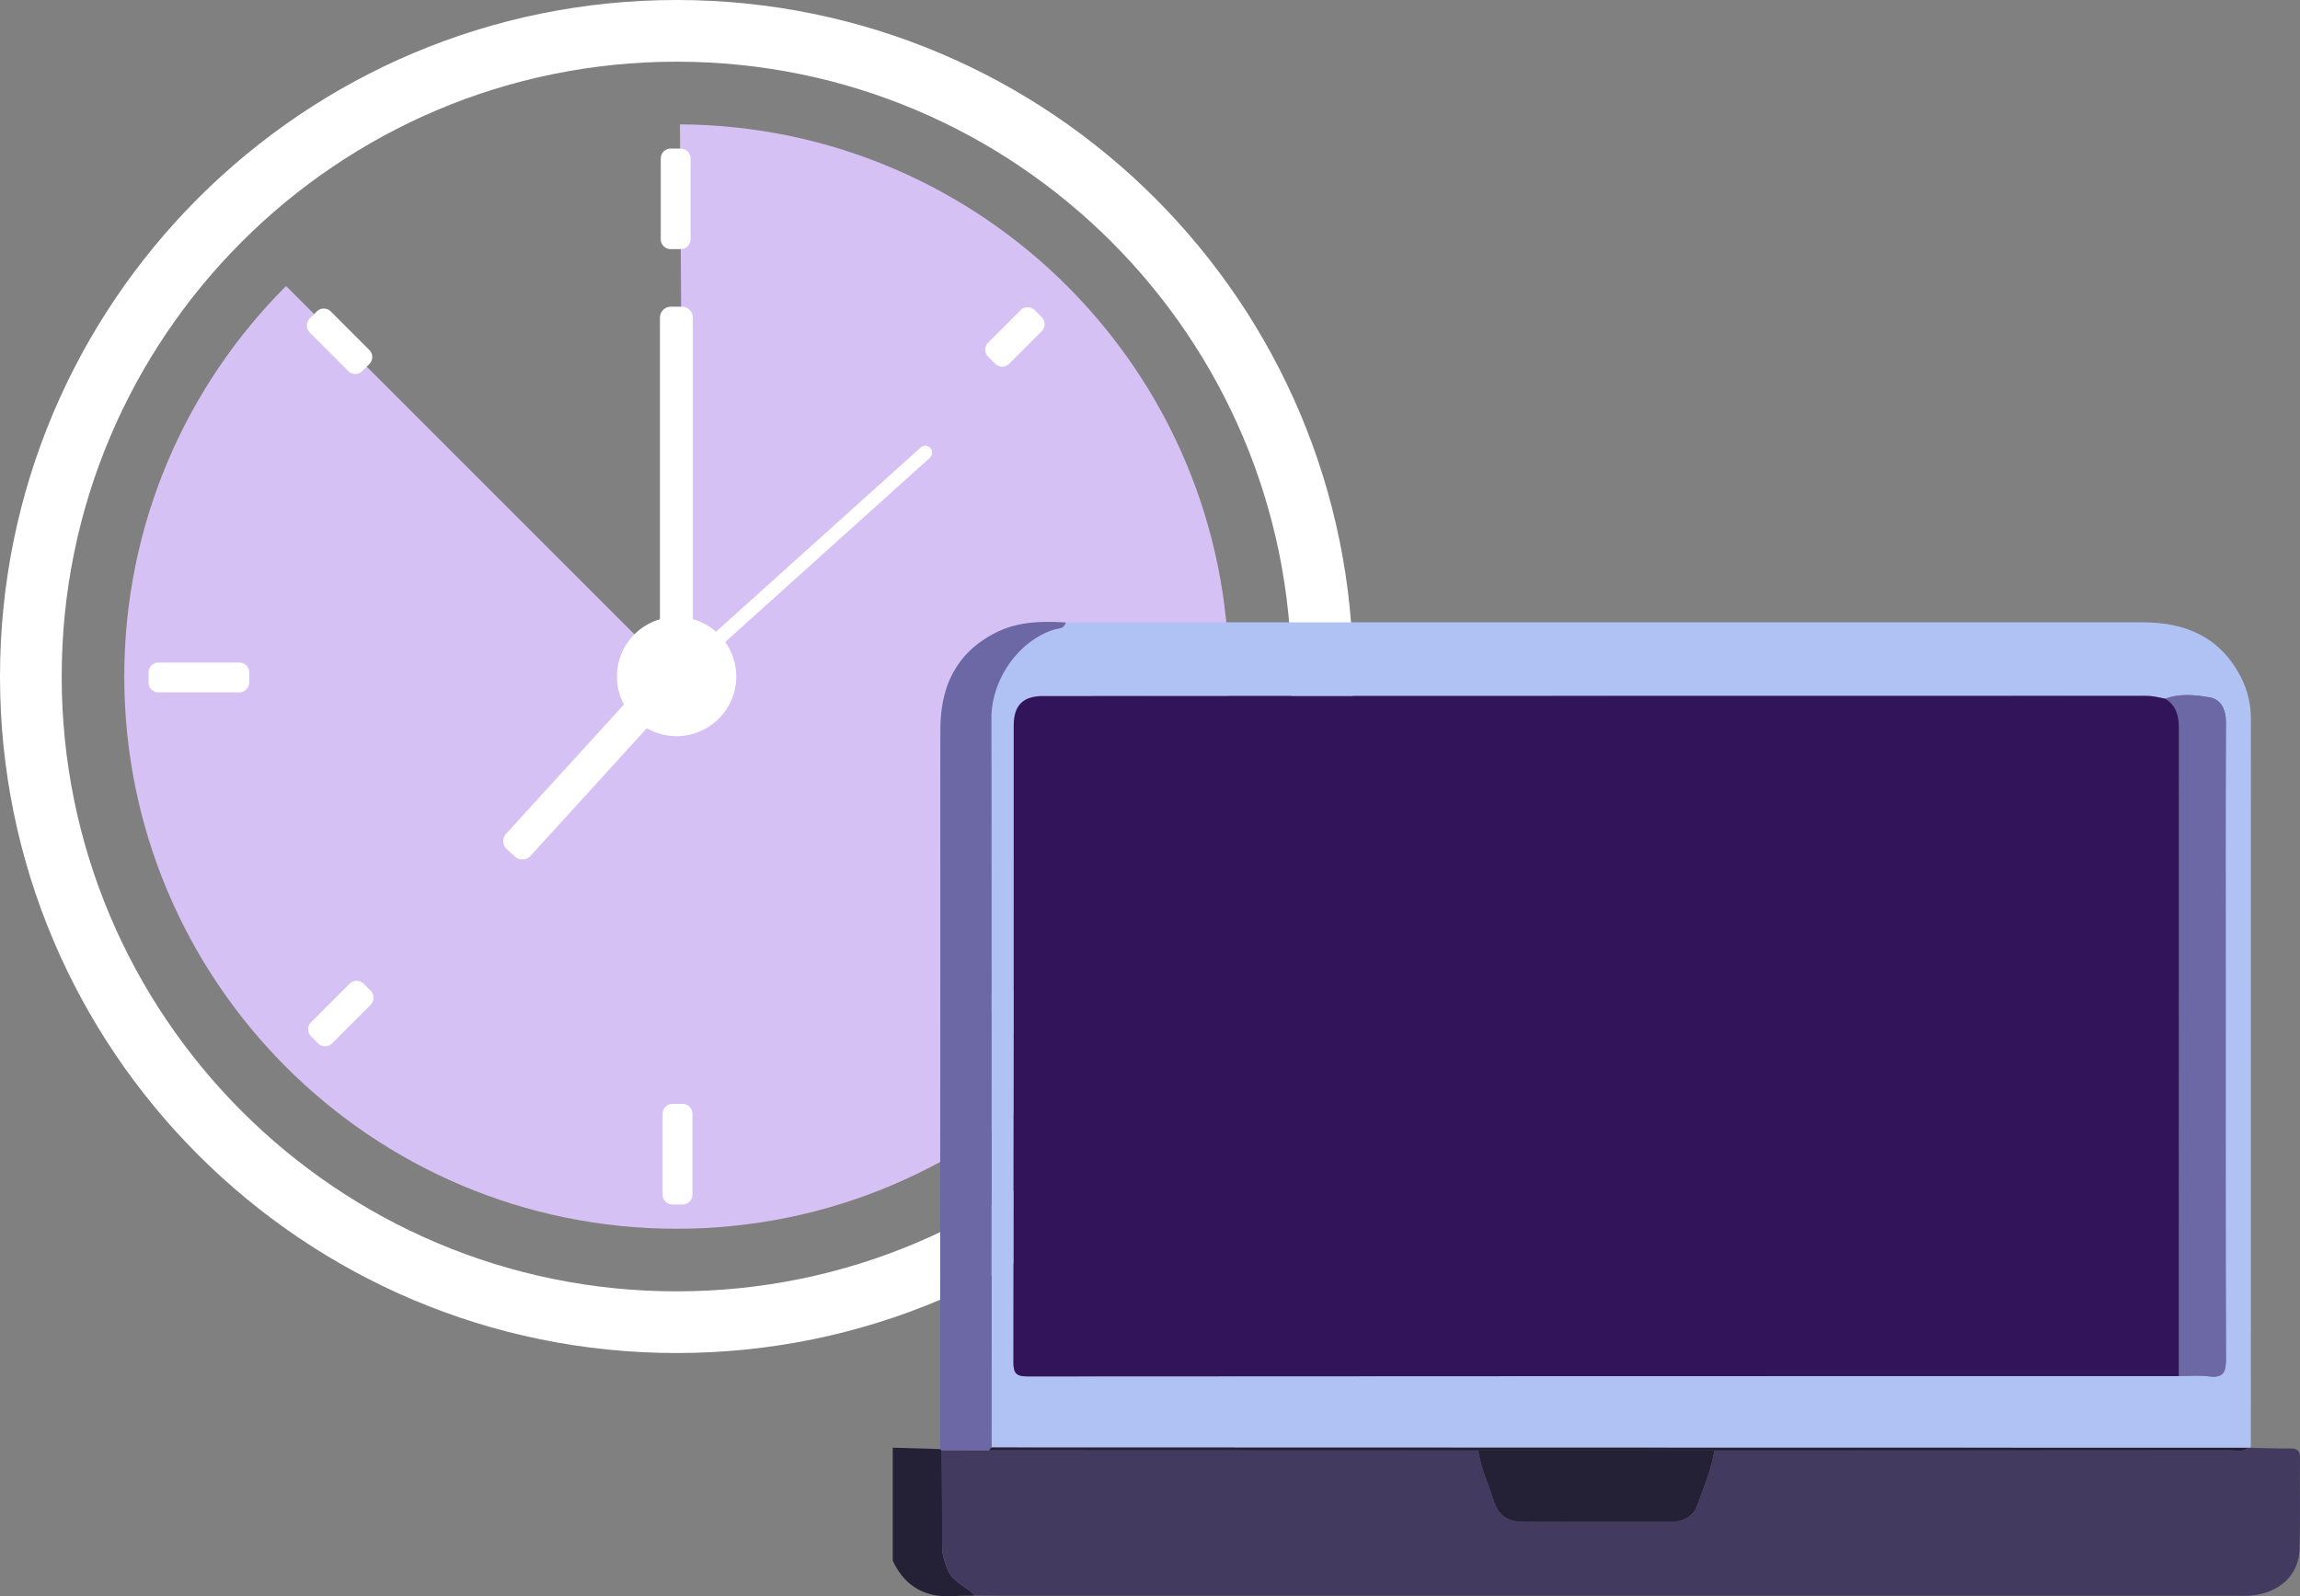
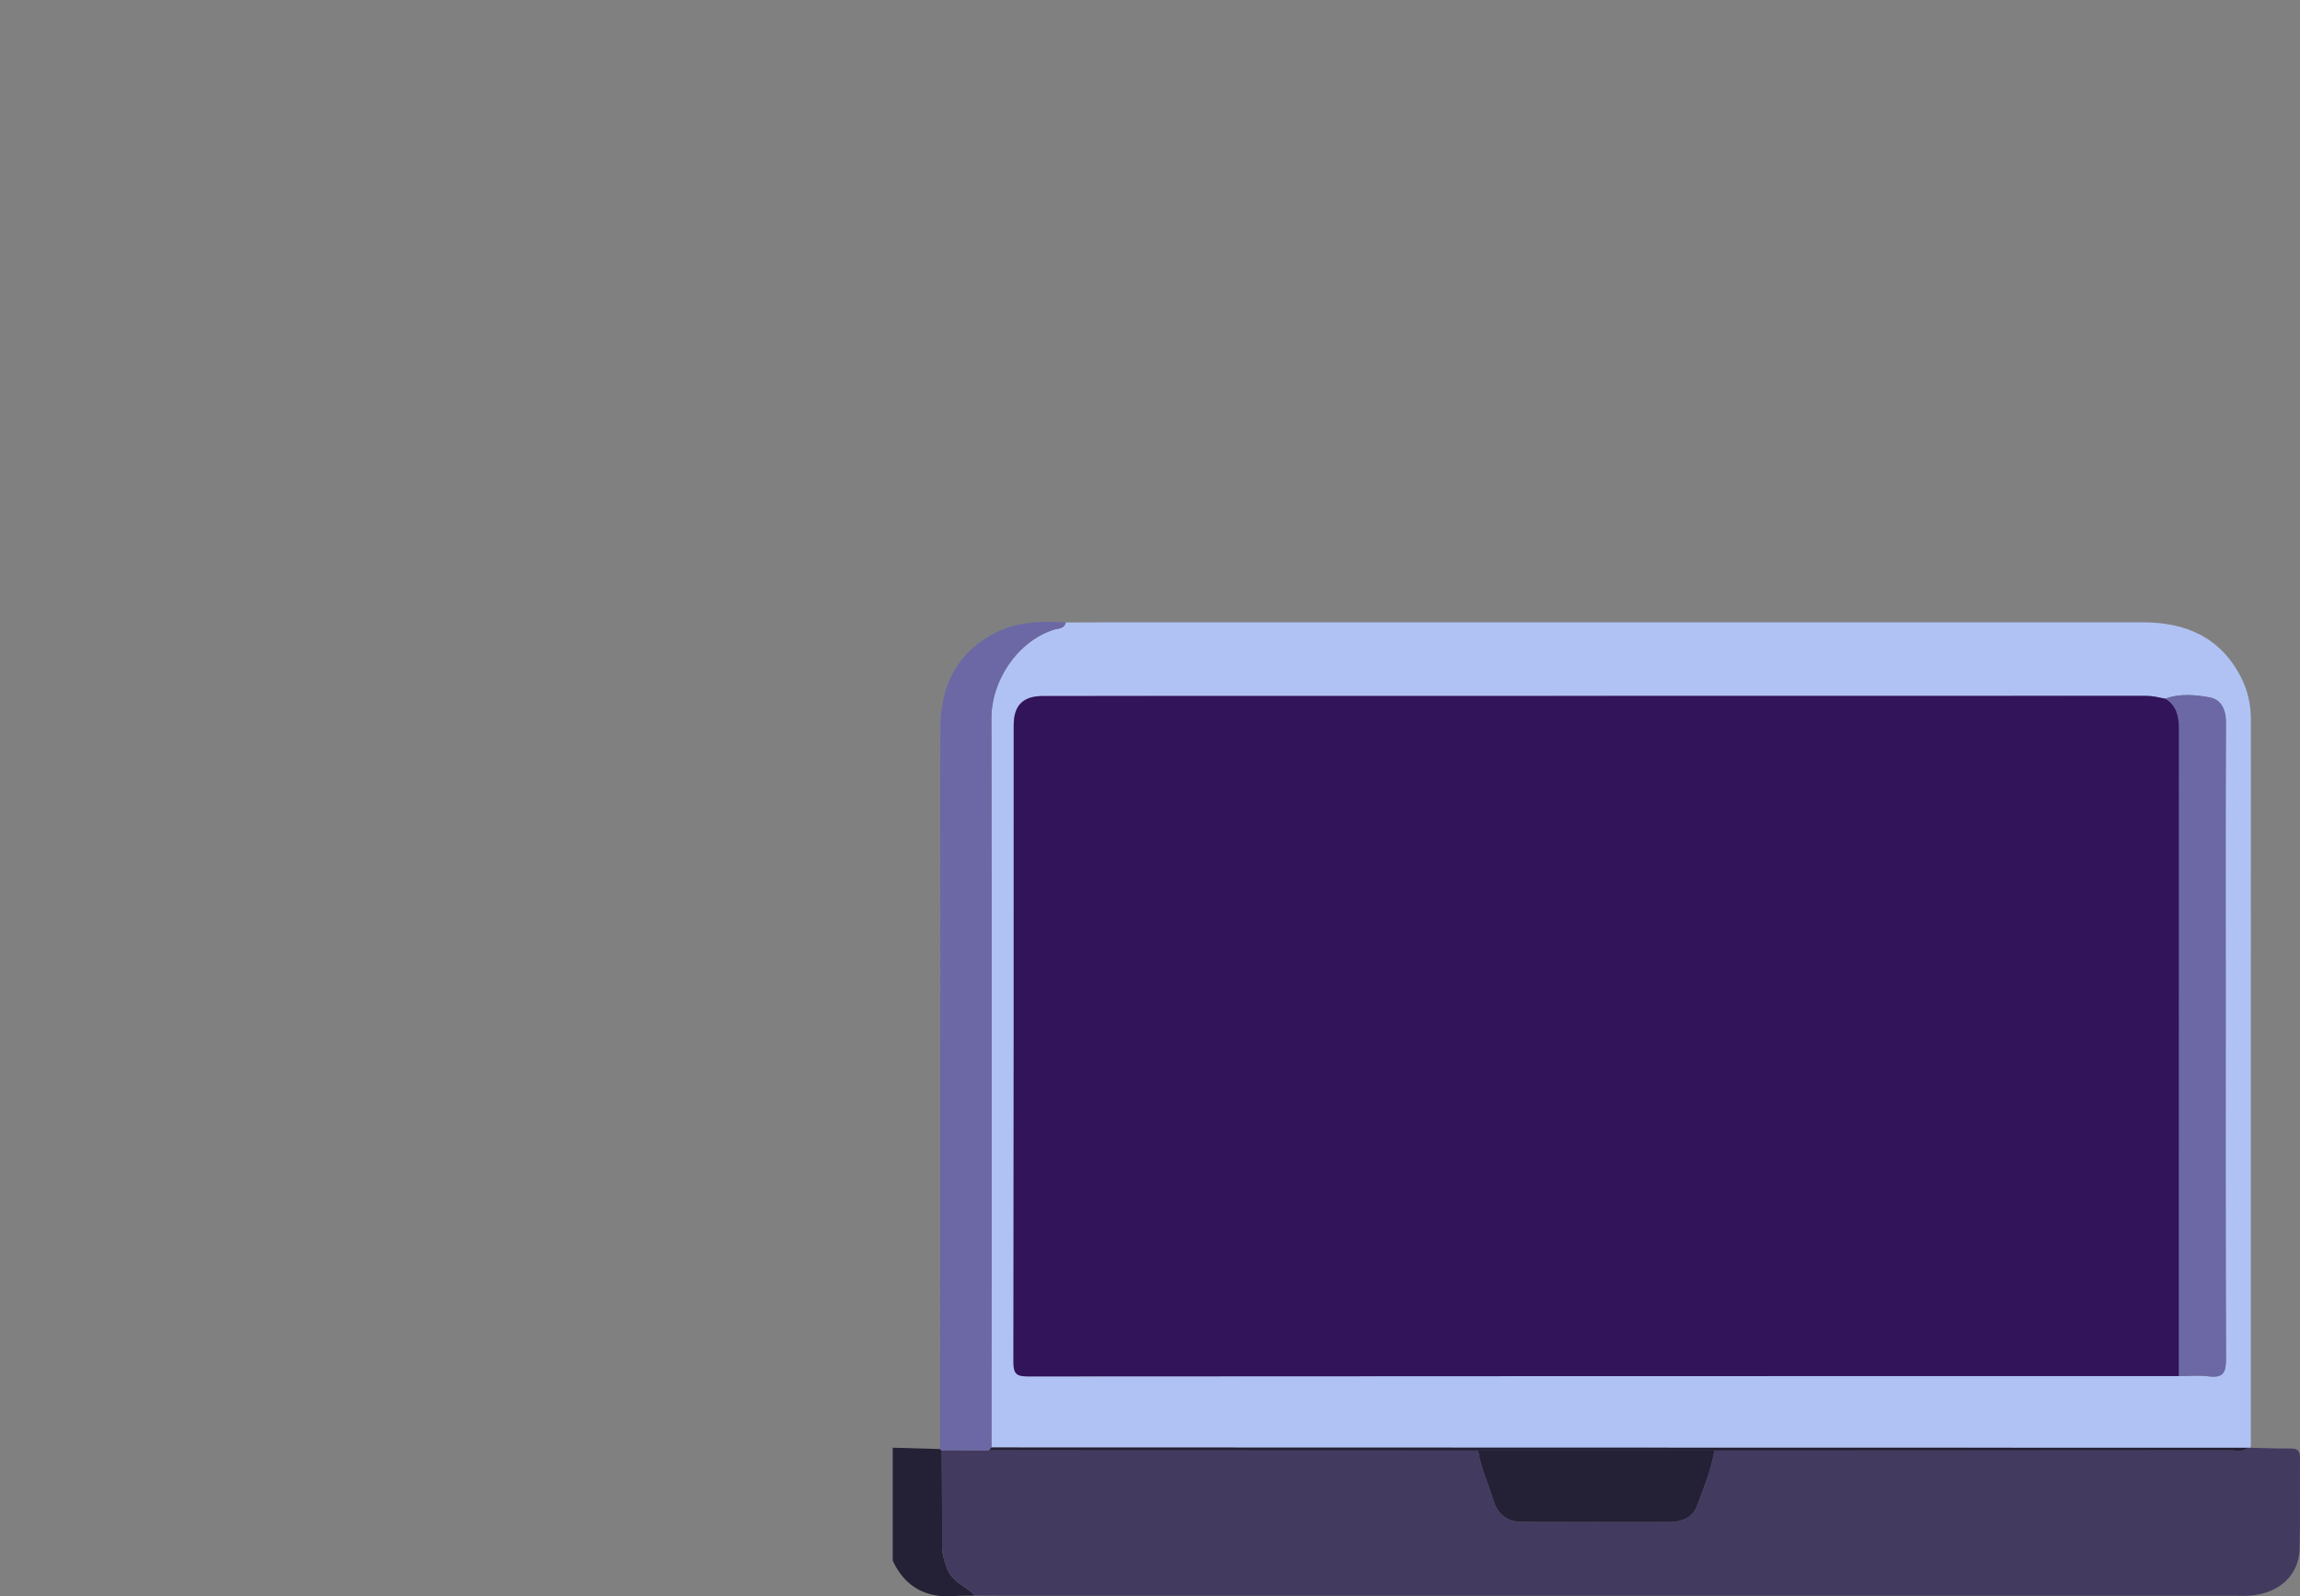
<svg xmlns="http://www.w3.org/2000/svg" width="268.5" height="186.377" viewBox="229.5 4015.564 268.5 186.377">
  <rect x="229.5" y="4015.564" width="268.5" height="186.377" fill="#808080" stroke="none" />
  <g data-name="Groupe 618">
    <g data-name="Groupe 554">
      <g data-name="Groupe 553" transform="translate(229.5 4015.564)" clip-path="url(&quot;#a&quot;)">
        <g data-name="Groupe 552">
          <g data-name="Groupe 551" clip-path="url(&quot;#b&quot;)">
            <g data-name="Groupe 550">
              <g data-name="Groupe 549">
                <g data-name="Groupe 548" transform="translate(14.508 14.517)" clip-path="url(&quot;#c&quot;)">
                  <path d="m64.87 0 .414 65.274-46.398-46.399C7.218 30.543 0 46.663 0 64.468c0 35.61 28.868 64.478 64.478 64.478s64.478-28.868 64.478-64.478C128.956 28.99 100.3.212 64.871 0" fill="#d5c1f4" fill-rule="evenodd" data-name="Tracé 708" />
                </g>
              </g>
            </g>
            <path d="M78.986 0C35.363 0 0 35.363 0 78.986c0 43.622 35.363 78.985 78.986 78.985 43.622 0 78.985-35.363 78.985-78.985C157.971 35.363 122.608 0 78.986 0m0 150.769c-39.646 0-71.784-32.138-71.784-71.783S39.34 7.202 78.986 7.202c39.645 0 71.783 32.14 71.783 71.784 0 39.645-32.138 71.783-71.783 71.783" fill="#fff" fill-rule="evenodd" data-name="Tracé 709" />
            <path d="M79.463 29.087h-1.171a1.154 1.154 0 0 1-1.154-1.154V18.5c0-.637.516-1.154 1.154-1.154h1.17c.638 0 1.154.517 1.154 1.154v9.433c0 .637-.516 1.154-1.153 1.154" fill="#fff" fill-rule="evenodd" data-name="Tracé 710" />
            <path d="M79.68 140.626h-1.17a1.154 1.154 0 0 1-1.155-1.154v-9.434c0-.636.517-1.153 1.154-1.153h1.171c.638 0 1.154.517 1.154 1.153v9.434c0 .637-.516 1.154-1.154 1.154" fill="#fff" fill-rule="evenodd" data-name="Tracé 711" />
            <path d="M128.884 79.463v-1.171c0-.638.517-1.155 1.154-1.155h9.434c.636 0 1.153.517 1.153 1.155v1.17c0 .638-.517 1.154-1.153 1.154h-9.434a1.153 1.153 0 0 1-1.154-1.153" fill="#fff" fill-rule="evenodd" data-name="Tracé 712" />
            <path d="M17.345 79.68v-1.17c0-.638.517-1.155 1.154-1.155h9.434c.636 0 1.153.517 1.153 1.154v1.171c0 .638-.517 1.154-1.153 1.154h-9.434a1.153 1.153 0 0 1-1.154-1.154" fill="#fff" fill-rule="evenodd" data-name="Tracé 713" />
            <path d="m116.177 42.47-.828-.83a1.154 1.154 0 0 1 0-1.631l3.804-3.804c.45-.45 1.18-.45 1.631 0l.828.829c.45.45.45 1.18 0 1.631l-3.804 3.804c-.45.45-1.18.45-1.631 0" fill="#fff" fill-rule="evenodd" data-name="Tracé 714" />
            <path d="m37.136 121.818-.828-.829a1.153 1.153 0 0 1 0-1.632l4.507-4.507c.452-.45 1.181-.45 1.633 0l.828.828c.45.45.45 1.181 0 1.632l-4.51 4.508c-.45.45-1.18.45-1.63 0" fill="#fff" fill-rule="evenodd" data-name="Tracé 715" />
            <path d="m115.502 116.228.829-.828c.45-.451 1.181-.45 1.632 0l3.803 3.804c.45.45.45 1.181 0 1.632l-.829.828c-.45.45-1.18.45-1.63 0l-3.805-3.805c-.45-.45-.45-1.18 0-1.63" fill="#fff" fill-rule="evenodd" data-name="Tracé 716" />
-             <path d="m36.154 37.188.828-.828c.45-.45 1.182-.45 1.632 0l4.507 4.508c.45.45.45 1.18 0 1.631l-.827.829c-.451.45-1.182.45-1.633 0l-4.507-4.509c-.45-.45-.45-1.18 0-1.631" fill="#fff" fill-rule="evenodd" data-name="Tracé 717" />
+             <path d="m36.154 37.188.828-.828l4.507 4.508c.45.45.45 1.18 0 1.631l-.827.829c-.451.45-1.182.45-1.633 0l-4.507-4.509c-.45-.45-.45-1.18 0-1.631" fill="#fff" fill-rule="evenodd" data-name="Tracé 717" />
            <path d="M79.609 79.982h-1.294c-.704 0-1.273-.57-1.273-1.274V37.08c0-.703.57-1.274 1.273-1.274h1.294c.703 0 1.274.57 1.274 1.274v41.627c0 .703-.57 1.274-1.274 1.274" fill="#fff" fill-rule="evenodd" data-name="Tracé 718" />
            <path d="m81.47 76.595-.956-.871a1.274 1.274 0 0 0-1.8.083l-19.63 21.54a1.274 1.274 0 0 0 .083 1.8l.956.87c.52.474 1.326.437 1.8-.083l19.63-21.54a1.274 1.274 0 0 0-.083-1.799" fill="#fff" fill-rule="evenodd" data-name="Tracé 719" />
            <path d="M79.202 79.588a.806.806 0 0 1-.54-1.405l28.81-25.93a.805.805 0 1 1 1.078 1.198l-28.81 25.93a.804.804 0 0 1-.538.207" fill="#fff" fill-rule="evenodd" data-name="Tracé 720" />
            <path d="M85.948 78.986a6.962 6.962 0 1 1-13.925 0 6.962 6.962 0 0 1 13.925 0" fill="#fff" fill-rule="evenodd" data-name="Tracé 721" />
          </g>
        </g>
      </g>
    </g>
    <g data-name="Groupe 617">
      <g data-name="Groupe 616" transform="translate(333.719 4088.17)" clip-path="url(&quot;#d&quot;)">
        <path d="m0 96.417 5.525.16a.37.37 0 0 0 .2.145c.016 3.747.047 7.493.036 11.24-.002.88.268 1.646.548 2.464.575 1.677 2.237 2.14 3.292 3.262-.79.017-1.584-.003-2.371.054-3.346.245-5.796-1.054-7.23-4.145v-13.18" fill="#242035" fill-rule="evenodd" data-name="Tracé 774" />
        <path d="M20.195.069C21.583.064 22.97.056 24.358.056c40.522 0 81.045.002 121.568-.004 5.028 0 9.069 1.738 11.47 6.42.794 1.548 1.153 3.202 1.152 4.95-.007 28.228-.006 56.457-.008 84.685 0 .107-.024.213-.037.32l-.312.002-62.029-.01c-28.209-.007-56.418-.017-84.627-.025.004-28.394.03-56.79-.014-85.184-.007-4.165 2.861-8.852 7.274-10.294C19.3.752 20.03.84 20.195.07m128.358 8.903c-.728-.144-1.436-.332-2.2-.332-42.931.016-85.862.013-128.793.017-2.352 0-3.439 1.082-3.44 3.425-.004 24.802.008 49.604-.03 74.406-.003 1.299.397 1.604 1.635 1.604 44.802-.033 89.604-.032 134.406-.036 1.174.001 2.364-.118 3.52.033 1.719.224 1.999-.518 1.992-2.07-.055-14.44-.032-28.88-.033-43.32 0-10.323-.023-20.645.025-30.967.007-1.513-.575-2.69-1.919-2.924-1.677-.291-3.463-.476-5.163.164" fill="#b0c2f4" fill-rule="evenodd" data-name="Tracé 775" />
        <path d="m158.191 96.429.312-.003c1.548.033 3.097.1 4.645.084.805-.008 1.143.232 1.134 1.095-.04 3.535.047 7.072-.045 10.605-.081 3.12-2.389 5.223-5.81 5.482-.585.044-1.176.013-1.764.013H13.123c-1.174 0-2.348-.01-3.522-.016-1.055-1.122-2.717-1.585-3.292-3.263-.28-.818-.55-1.584-.548-2.464.01-3.747-.02-7.493-.035-11.24l5.487.005 57.13.022c.309 2.02 1.177 3.87 1.781 5.798.539 1.716 1.627 2.529 3.436 2.538 5.715.029 11.431.014 17.146.007 1.385-.001 2.666-.525 3.148-1.8.805-2.135 1.679-4.268 2.068-6.543 20.093-.003 40.185-.004 60.277-.023.665 0 1.398.256 1.992-.297" fill="#433a60" fill-rule="evenodd" data-name="Tracé 776" />
        <path d="m11.213 96.727-5.487-.005a.37.37 0 0 1-.2-.146l.026-62.108c.002-7.33-.021-14.658.008-21.987.02-5.048 1.952-9.03 6.652-11.312 2.524-1.226 5.249-1.262 7.983-1.1-.166.771-.896.683-1.4.847-4.413 1.442-7.28 6.13-7.274 10.294.044 28.395.018 56.79.014 85.184l-.322.333" fill="#6b68a5" fill-rule="evenodd" data-name="Tracé 777" />
        <path d="M150.13 88.055c.003-25.212.003-50.423.012-75.636 0-1.41-.28-2.658-1.589-3.447 1.7-.64 3.486-.456 5.163-.164 1.344.234 1.926 1.411 1.919 2.923-.048 10.322-.025 20.645-.025 30.967 0 14.44-.022 28.881.033 43.321.006 1.552-.273 2.294-1.993 2.07-1.155-.151-2.345-.032-3.52-.034" fill="#6b68a5" fill-rule="evenodd" data-name="Tracé 778" />
        <path d="m11.213 96.727.322-.333 84.627.024c20.676.005 41.352.007 62.029.01-.594.554-1.327.298-1.992.298-20.092.019-40.184.02-60.277.023H68.344l-57.131-.022" fill="#242035" fill-rule="evenodd" data-name="Tracé 779" />
        <path d="M68.344 96.75h27.579c-.39 2.274-1.264 4.407-2.069 6.541-.482 1.277-1.762 1.8-3.147 1.802-5.716.006-11.432.02-17.147-.008-1.81-.01-2.897-.822-3.435-2.538-.605-1.929-1.473-3.778-1.781-5.798" fill="#242035" fill-rule="evenodd" data-name="Tracé 780" />
        <path d="M148.553 8.972c-.728-.144-1.436-.332-2.2-.332-42.931.015-85.862.013-128.793.017-2.352 0-3.439 1.082-3.44 3.425-.004 24.802.008 49.604-.03 74.406-.003 1.299.397 1.604 1.635 1.604 44.802-.033 89.604-.032 134.406-.036.002-25.212.002-50.424.011-75.636 0-1.41-.28-2.66-1.589-3.448" fill="#32145b" fill-rule="evenodd" data-name="Tracé 781" />
      </g>
    </g>
  </g>
  <defs>
    <clipPath id="c">
      <path d="M0 0h128.956v128.946H0V0z" data-name="Rectangle 191" />
    </clipPath>
    <clipPath id="b">
      <path d="M0 0h158.114v158.114H0V0z" data-name="Rectangle 192" />
    </clipPath>
    <clipPath id="a">
-       <path d="M0 0h158.114v158.114H0V0z" data-name="Rectangle 193" />
-     </clipPath>
+       </clipPath>
    <clipPath id="d">
      <path d="M0 0h164.282v113.771H0V0z" data-name="Rectangle 218" />
    </clipPath>
  </defs>
</svg>